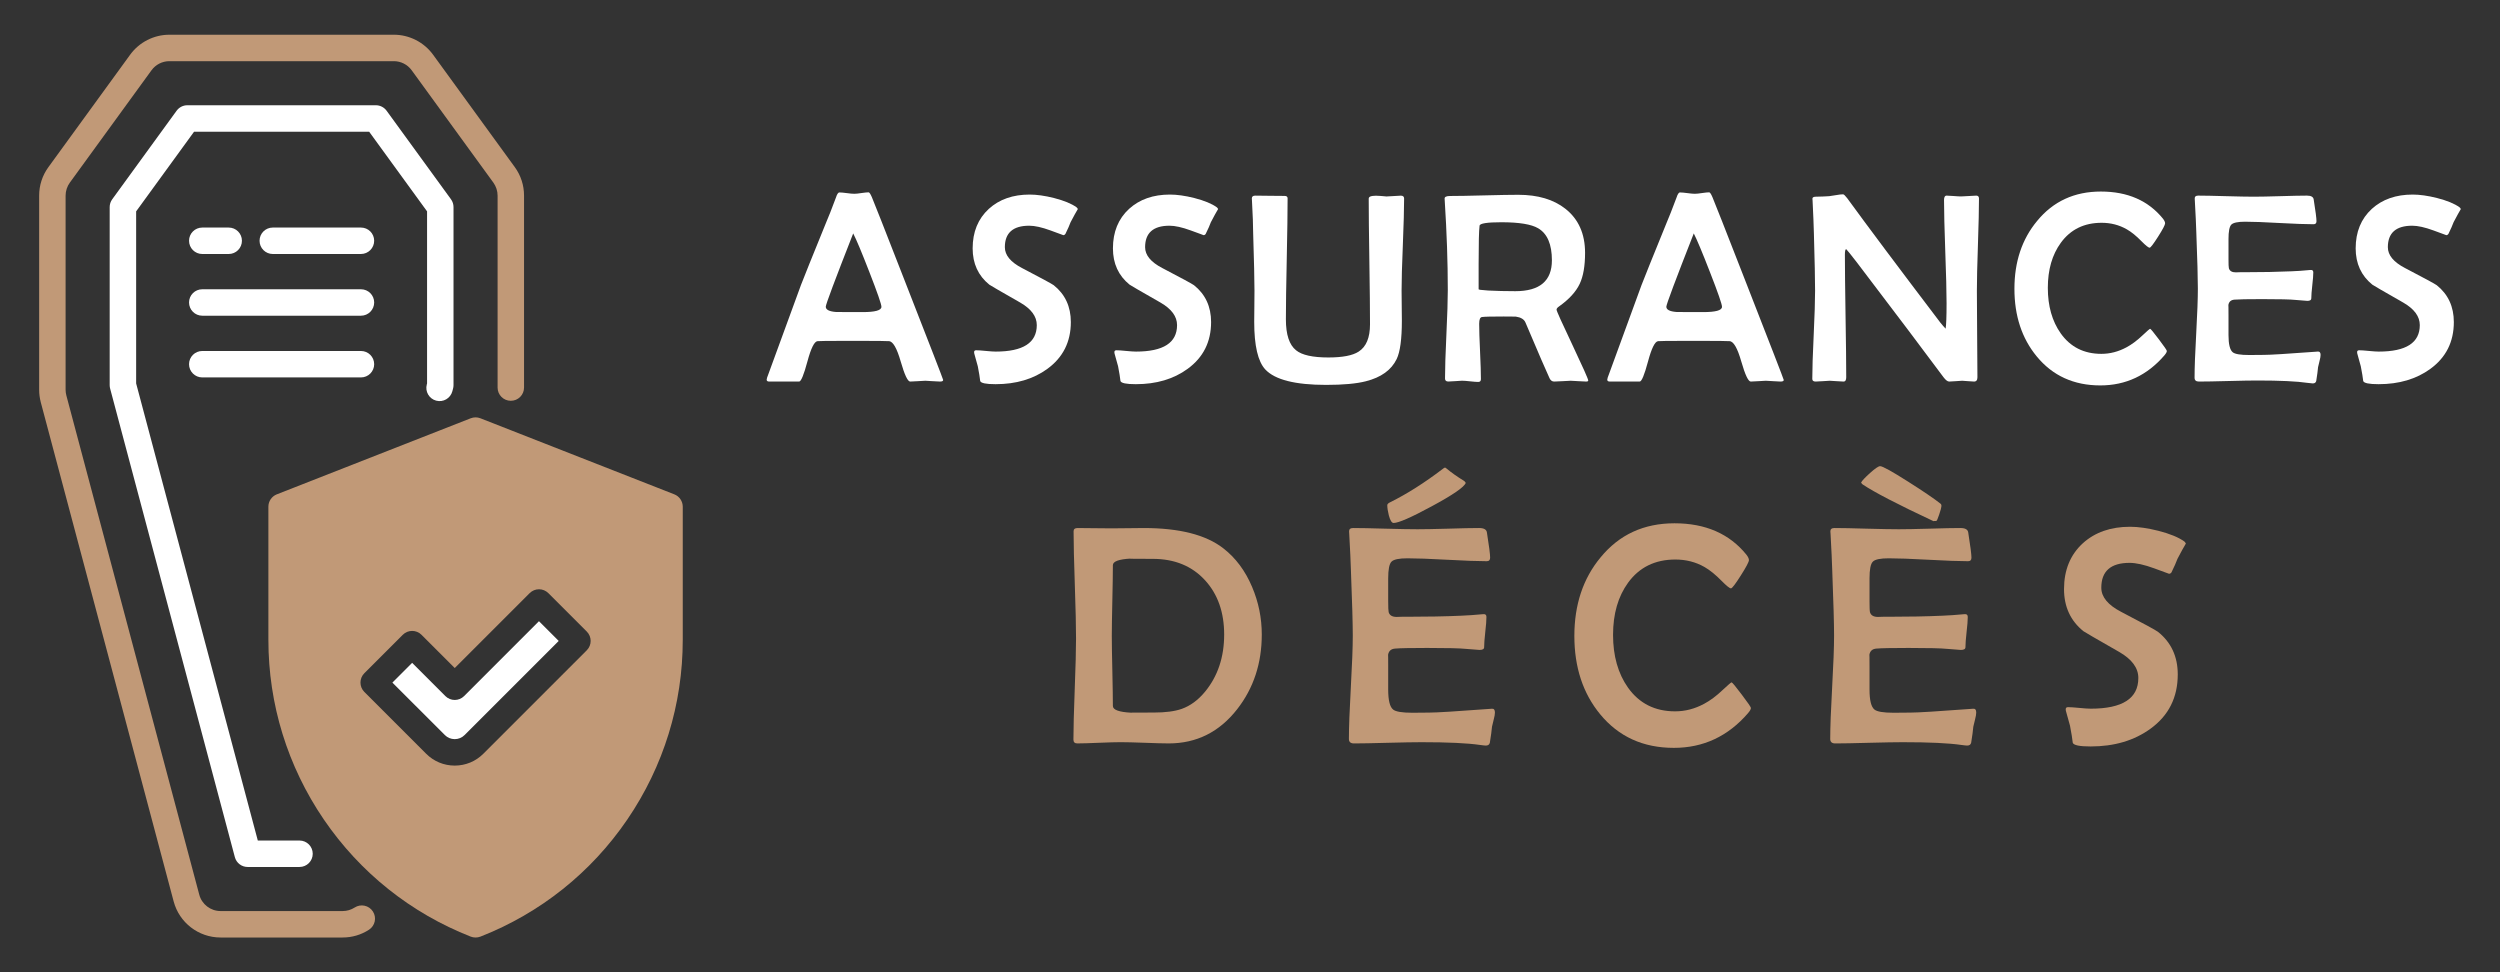
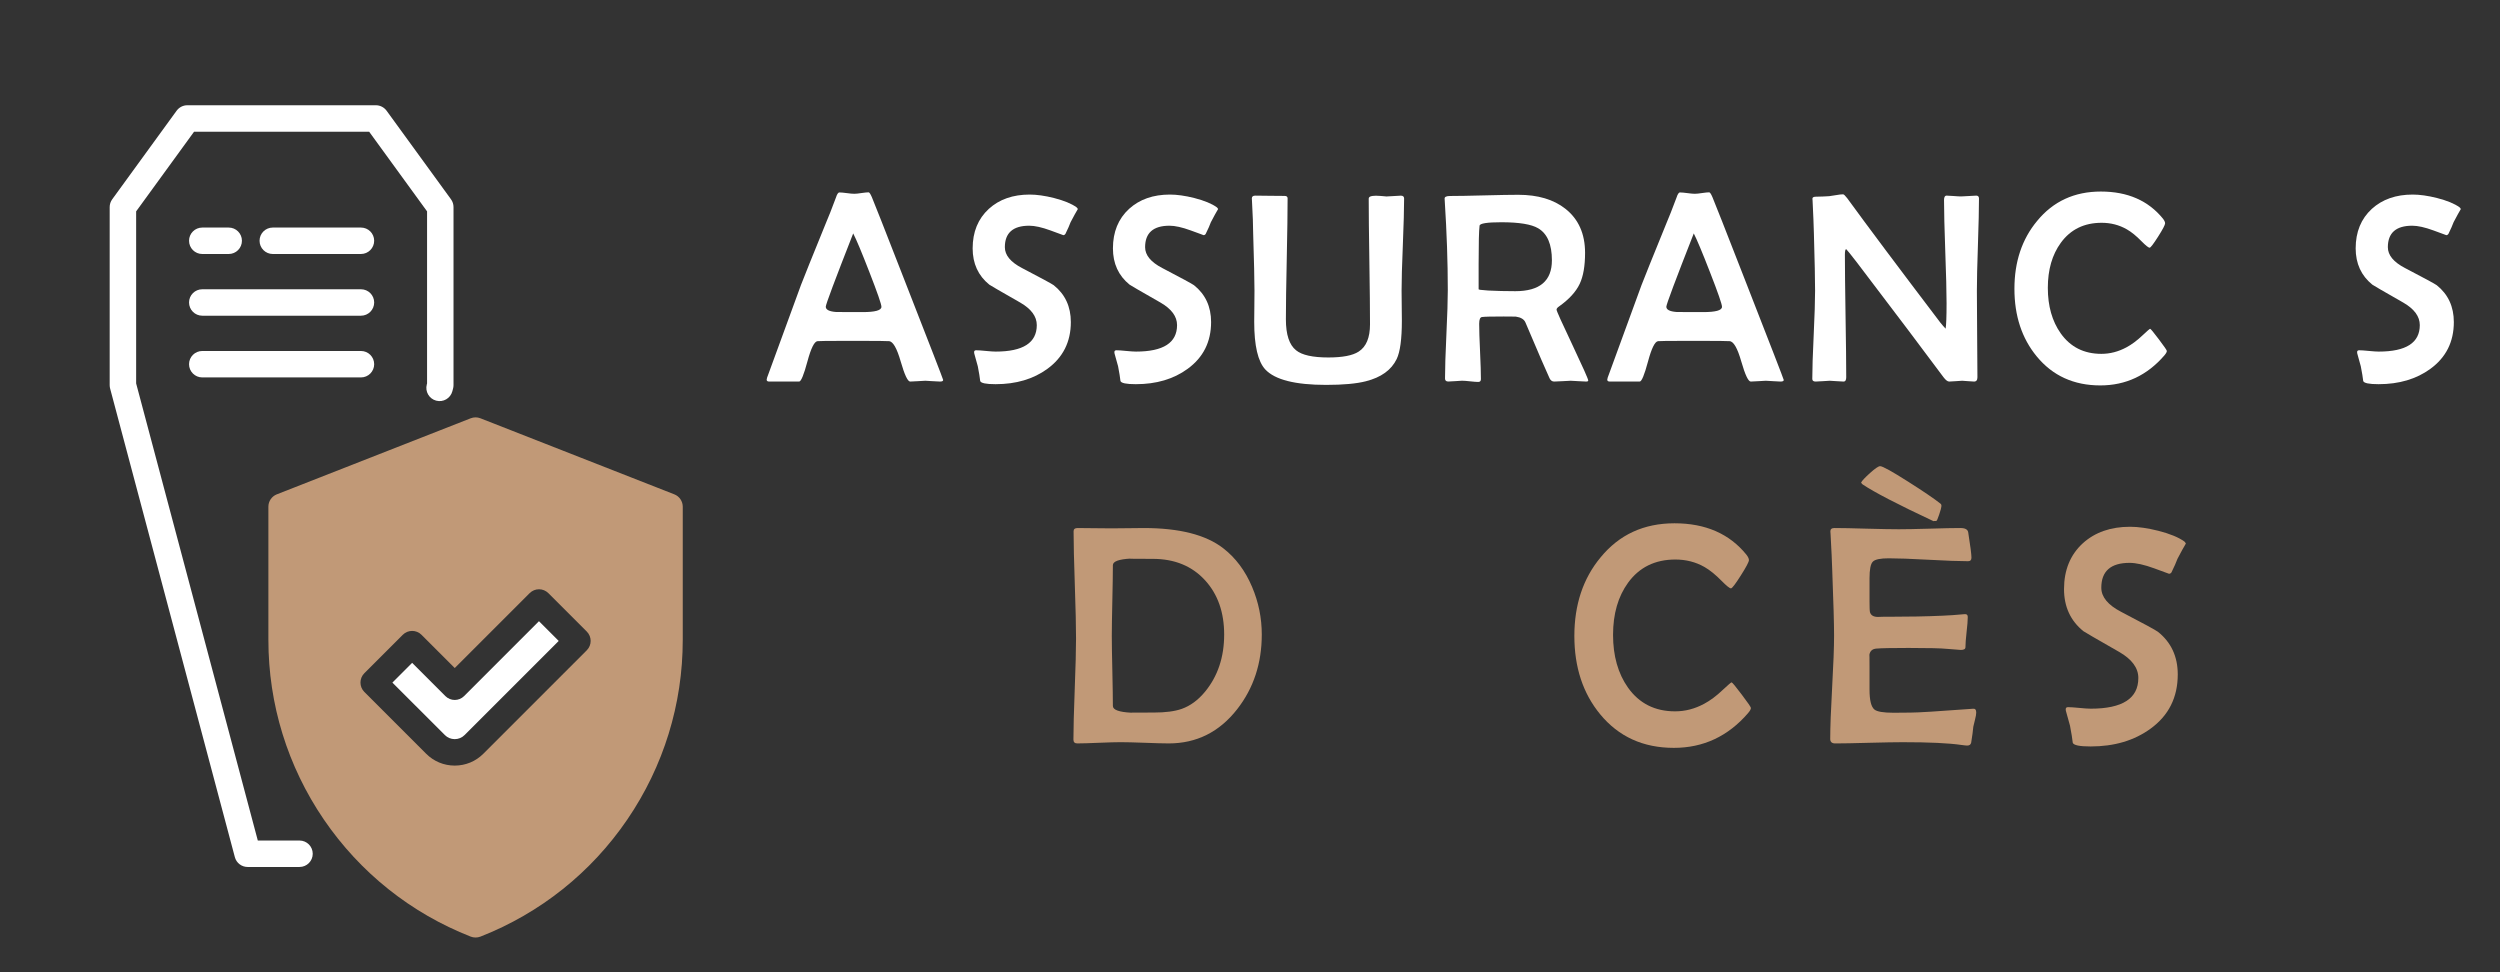
<svg xmlns="http://www.w3.org/2000/svg" version="1.1" id="Calque_1" x="0px" y="0px" width="180px" height="70px" viewBox="0 0 180 70" enable-background="new 0 0 180 70" xml:space="preserve">
  <rect x="0" y="0" width="180" height="70" fill="#333333" stroke="none" />
  <g>
    <g>
      <g>
        <path fill="#FFFFFF" d="M67.908,27.358c0,0.076-0.076,0.114-0.229,0.114c-0.122,0-0.297-0.009-0.529-0.027     c-0.233-0.02-0.408-0.031-0.53-0.031c-0.121,0-0.302,0.012-0.543,0.031c-0.242,0.019-0.424,0.027-0.544,0.027     c-0.178,0-0.405-0.481-0.683-1.446c-0.276-0.963-0.559-1.45-0.845-1.462c-0.235-0.014-0.85-0.021-1.841-0.021h-1.508     c-1.05,0-1.648,0.007-1.794,0.021c-0.229,0.018-0.472,0.508-0.73,1.468c-0.257,0.959-0.456,1.44-0.595,1.44h-2.147     c-0.128,0-0.191-0.045-0.191-0.135c0-0.063,0.044-0.205,0.134-0.426l2.338-6.394c0.197-0.517,0.795-2.001,1.794-4.456     c0.178-0.408,0.42-1.023,0.725-1.843c0.076-0.241,0.16-0.362,0.248-0.362c0.122,0,0.3,0.017,0.534,0.048     c0.235,0.033,0.414,0.048,0.534,0.048c0.115,0,0.289-0.017,0.521-0.053c0.232-0.033,0.402-0.052,0.511-0.052     c0.057,0,0.137,0.116,0.238,0.353c0.152,0.355,0.907,2.274,2.262,5.751C66.952,24.846,67.908,27.313,67.908,27.358z      M63.463,22.09c0-0.184-0.287-1.01-0.859-2.479c-0.554-1.427-0.944-2.36-1.174-2.805c-1.316,3.356-1.975,5.116-1.975,5.276     c0,0.215,0.241,0.342,0.725,0.38c0.025,0.007,0.338,0.009,0.936,0.009h0.982C63.008,22.472,63.463,22.348,63.463,22.09z" />
        <path fill="#FFFFFF" d="M77.606,15.049c-0.127,0.21-0.303,0.529-0.525,0.954c-0.07,0.2-0.194,0.479-0.372,0.841     c-0.038,0.057-0.089,0.087-0.152,0.087c0.007,0-0.301-0.114-0.921-0.339c-0.62-0.227-1.13-0.341-1.531-0.341     c-1.171,0-1.755,0.518-1.755,1.547c0,0.572,0.41,1.071,1.23,1.498c1.38,0.72,2.144,1.134,2.29,1.24     c0.821,0.655,1.231,1.54,1.231,2.653c0,1.425-0.564,2.547-1.688,3.367c-1.013,0.739-2.256,1.105-3.731,1.105     c-0.687,0-1.057-0.076-1.107-0.228c-0.025-0.241-0.082-0.594-0.172-1.057c-0.05-0.193-0.13-0.479-0.238-0.861     c-0.02-0.056-0.028-0.112-0.028-0.163c0-0.087,0.047-0.133,0.143-0.133c0.152,0,0.388,0.017,0.702,0.048     c0.313,0.031,0.551,0.047,0.71,0.047c1.972,0,2.958-0.635,2.958-1.906c0-0.624-0.397-1.164-1.192-1.623     c-1.45-0.827-2.19-1.257-2.224-1.288c-0.802-0.648-1.202-1.52-1.202-2.615c0-1.183,0.389-2.13,1.165-2.844     c0.756-0.686,1.736-1.029,2.938-1.029c0.509,0,1.093,0.082,1.755,0.248c0.719,0.185,1.261,0.406,1.623,0.669     C77.543,14.95,77.574,14.993,77.606,15.049z" />
        <path fill="#FFFFFF" d="M87.705,15.049c-0.128,0.21-0.302,0.529-0.524,0.954c-0.069,0.2-0.193,0.479-0.372,0.841     c-0.038,0.057-0.09,0.087-0.154,0.087c0.008,0-0.3-0.114-0.92-0.339c-0.619-0.227-1.13-0.341-1.53-0.341     c-1.171,0-1.757,0.518-1.757,1.547c0,0.572,0.41,1.071,1.231,1.498c1.38,0.72,2.144,1.134,2.29,1.24     c0.82,0.655,1.23,1.54,1.23,2.653c0,1.425-0.563,2.547-1.689,3.367c-1.011,0.739-2.254,1.105-3.729,1.105     c-0.688,0-1.057-0.076-1.107-0.228c-0.025-0.241-0.082-0.594-0.171-1.057c-0.052-0.193-0.132-0.479-0.239-0.861     c-0.019-0.056-0.028-0.112-0.028-0.163c0-0.087,0.048-0.133,0.144-0.133c0.152,0,0.386,0.017,0.701,0.048     c0.314,0.031,0.552,0.047,0.71,0.047c1.972,0,2.958-0.635,2.958-1.906c0-0.624-0.397-1.164-1.192-1.623     c-1.45-0.827-2.191-1.257-2.224-1.288c-0.801-0.648-1.201-1.52-1.201-2.615c0-1.183,0.387-2.13,1.163-2.844     c0.758-0.686,1.736-1.029,2.939-1.029c0.508,0,1.094,0.082,1.756,0.248c0.718,0.185,1.259,0.406,1.621,0.669     C87.642,14.95,87.673,14.993,87.705,15.049z" />
        <path fill="#FFFFFF" d="M101.096,14.296c0,0.738-0.031,1.844-0.09,3.317c-0.063,1.471-0.092,2.577-0.092,3.314     c0,0.241,0.003,0.602,0.01,1.081c0.006,0.481,0.01,0.841,0.01,1.074c0,1.331-0.125,2.252-0.373,2.768     c-0.381,0.79-1.122,1.324-2.224,1.602c-0.673,0.172-1.626,0.26-2.852,0.26c-2.228,0-3.687-0.369-4.38-1.107     c-0.535-0.572-0.802-1.716-0.802-3.436c0-0.21,0.003-0.563,0.01-1.063s0.009-0.893,0.009-1.179c0-0.751-0.032-2.135-0.095-4.151     c0-0.521-0.029-1.301-0.086-2.337c-0.008-0.076-0.009-0.128-0.009-0.152c0-0.134,0.081-0.202,0.248-0.202     c0.26,0,0.613,0.005,1.06,0.012c0.513,0.005,0.864,0.009,1.048,0.009c0.148,0,0.219,0.058,0.219,0.172     c0,0.967-0.02,2.422-0.061,4.359c-0.042,1.942-0.062,3.396-0.062,4.36c0,1.096,0.245,1.835,0.734,2.224     c0.42,0.343,1.193,0.516,2.318,0.516c1.024,0,1.752-0.139,2.185-0.421c0.547-0.349,0.819-1.004,0.819-1.965     c0-1.003-0.015-2.515-0.046-4.526c-0.032-2.015-0.047-3.522-0.047-4.528c0-0.102,0.091-0.166,0.274-0.19     c0.135-0.021,0.324-0.021,0.572,0c0.293,0.024,0.433,0.038,0.42,0.038c0.117,0,0.288-0.009,0.521-0.028     c0.232-0.019,0.406-0.03,0.521-0.03C101.015,14.085,101.096,14.155,101.096,14.296z" />
        <path fill="#FFFFFF" d="M114.353,27.396c0,0.051-0.052,0.076-0.152,0.076c-0.121,0-0.306-0.009-0.554-0.027     c-0.248-0.02-0.433-0.031-0.553-0.031c-0.134,0-0.332,0.012-0.597,0.031c-0.265,0.019-0.464,0.027-0.598,0.027     c-0.146,0-0.256-0.081-0.331-0.237c-0.206-0.433-0.784-1.773-1.737-4.019c-0.097-0.228-0.329-0.367-0.698-0.421     c-0.082-0.004-0.371-0.007-0.866-0.007c-0.879,0-1.4,0.012-1.566,0.038c-0.133,0.019-0.2,0.18-0.2,0.485     c0,0.445,0.02,1.111,0.063,1.999c0.041,0.887,0.062,1.551,0.062,1.988c0,0.135-0.064,0.202-0.19,0.202     c-0.127,0-0.32-0.014-0.577-0.043c-0.258-0.029-0.454-0.045-0.588-0.045c-0.107,0-0.273,0.012-0.496,0.031     c-0.222,0.019-0.388,0.027-0.496,0.027c-0.158,0-0.237-0.071-0.237-0.219c0-0.707,0.033-1.767,0.1-3.184     c0.067-1.415,0.1-2.475,0.1-3.181c0-2.009-0.074-4.153-0.22-6.431l-0.009-0.154c-0.007-0.125,0.127-0.189,0.4-0.189     c0.547,0,1.366-0.014,2.457-0.043c1.092-0.028,1.908-0.043,2.447-0.043c1.412,0,2.545,0.336,3.397,1.01     c0.941,0.745,1.412,1.802,1.412,3.171c0,0.94-0.128,1.681-0.382,2.222c-0.268,0.572-0.764,1.117-1.488,1.632     c-0.121,0.082-0.183,0.16-0.183,0.236c0,0.092,0.382,0.938,1.142,2.539C113.972,26.442,114.353,27.296,114.353,27.396z      M111.737,18.744c0-1.154-0.33-1.923-0.992-2.31c-0.488-0.288-1.37-0.432-2.642-0.432c-1.03,0-1.556,0.083-1.574,0.248     c-0.046,0.345-0.068,1.263-0.068,2.759v1.822c0.021,0.013,0.061,0.026,0.125,0.037c0.114,0.014,0.302,0.03,0.564,0.05     c0.604,0.031,1.254,0.047,1.954,0.047C110.861,20.966,111.737,20.224,111.737,18.744z" />
        <path fill="#FFFFFF" d="M128.43,27.358c0,0.076-0.076,0.114-0.229,0.114c-0.12,0-0.298-0.009-0.528-0.027     c-0.233-0.02-0.41-0.031-0.53-0.031c-0.121,0-0.302,0.012-0.545,0.031c-0.241,0.019-0.422,0.027-0.543,0.027     c-0.178,0-0.405-0.481-0.683-1.446c-0.275-0.963-0.556-1.45-0.845-1.462c-0.235-0.014-0.848-0.021-1.841-0.021h-1.506     c-1.052,0-1.649,0.007-1.796,0.021c-0.228,0.018-0.471,0.508-0.729,1.468c-0.257,0.959-0.456,1.44-0.597,1.44h-2.146     c-0.127,0-0.19-0.045-0.19-0.135c0-0.063,0.045-0.205,0.134-0.426l2.337-6.394c0.198-0.517,0.795-2.001,1.795-4.456     c0.177-0.408,0.418-1.023,0.725-1.843c0.076-0.241,0.158-0.362,0.248-0.362c0.12,0,0.298,0.017,0.534,0.048     c0.235,0.033,0.413,0.048,0.535,0.048c0.112,0,0.286-0.017,0.519-0.053c0.232-0.033,0.402-0.052,0.511-0.052     c0.059,0,0.137,0.116,0.238,0.353c0.154,0.355,0.906,2.274,2.263,5.751C127.472,24.846,128.43,27.313,128.43,27.358z      M123.984,22.09c0-0.184-0.286-1.01-0.86-2.479c-0.553-1.427-0.945-2.36-1.172-2.805c-1.317,3.356-1.976,5.116-1.976,5.276     c0,0.215,0.241,0.342,0.724,0.38c0.025,0.007,0.339,0.009,0.938,0.009h0.982C123.528,22.472,123.984,22.348,123.984,22.09z" />
        <path fill="#FFFFFF" d="M142.487,14.296c0,0.733-0.025,1.838-0.075,3.311c-0.052,1.478-0.076,2.584-0.076,3.321     c0,0.692,0.006,1.732,0.018,3.116c0.014,1.384,0.021,2.42,0.021,3.115c0,0.21-0.081,0.313-0.239,0.313     c-0.096,0-0.24-0.009-0.429-0.027c-0.19-0.02-0.335-0.031-0.431-0.031c-0.101,0-0.257,0.012-0.467,0.031     c-0.21,0.019-0.367,0.027-0.469,0.027c-0.114,0-0.251-0.104-0.409-0.313c-1.375-1.853-3.457-4.613-6.25-8.283     c-0.433-0.559-0.683-0.871-0.753-0.935c-0.063,0-0.096,0.13-0.096,0.391c0,0.98,0.016,2.45,0.047,4.412     c0.032,1.964,0.049,3.434,0.049,4.415c0,0.21-0.063,0.313-0.192,0.313c-0.106,0-0.271-0.009-0.496-0.027     c-0.222-0.02-0.388-0.031-0.495-0.031c-0.115,0-0.283,0.012-0.51,0.031c-0.228,0.019-0.397,0.027-0.513,0.027     c-0.157,0-0.237-0.063-0.237-0.19c0-0.699,0.033-1.754,0.101-3.163c0.066-1.41,0.1-2.468,0.1-3.174     c0-0.769-0.028-2.155-0.086-4.159c-0.013-0.521-0.044-1.304-0.095-2.347l-0.01-0.124c-0.008-0.096,0.07-0.147,0.228-0.152     c0.416-0.008,0.74-0.02,0.976-0.038c0.088-0.008,0.257-0.033,0.504-0.077c0.21-0.038,0.377-0.057,0.496-0.057     c0.059,0,0.156,0.093,0.296,0.275c1.464,2.012,3.701,5,6.717,8.971c0.134,0.165,0.259,0.308,0.373,0.428     c0.044-0.265,0.068-0.876,0.068-1.83c0-0.829-0.032-2.067-0.093-3.722c-0.059-1.654-0.09-2.893-0.09-3.712     c0-0.21,0.063-0.316,0.189-0.316c0.116,0,0.289,0.012,0.521,0.03c0.231,0.02,0.405,0.028,0.52,0.028     c0.121,0,0.301-0.009,0.545-0.028c0.241-0.019,0.422-0.03,0.543-0.03C142.421,14.085,142.487,14.155,142.487,14.296z" />
        <path fill="#FFFFFF" d="M156.012,25.269c0,0.078-0.061,0.186-0.181,0.326c-1.241,1.435-2.777,2.155-4.609,2.155     c-1.908,0-3.435-0.697-4.579-2.09c-1.069-1.299-1.604-2.919-1.604-4.866s0.544-3.574,1.632-4.884     c1.157-1.413,2.687-2.119,4.589-2.119c1.928,0,3.419,0.651,4.476,1.956c0.102,0.134,0.152,0.246,0.152,0.332     c0,0.11-0.168,0.43-0.506,0.962c-0.337,0.529-0.54,0.795-0.61,0.795c-0.082,0-0.276-0.156-0.583-0.466     c-0.375-0.384-0.727-0.67-1.059-0.859c-0.547-0.313-1.151-0.47-1.812-0.47c-1.261,0-2.239,0.481-2.939,1.441     c-0.625,0.859-0.935,1.94-0.935,3.244c0,1.306,0.308,2.395,0.925,3.272c0.7,0.988,1.678,1.479,2.93,1.479     c0.623,0,1.224-0.157,1.803-0.468c0.381-0.203,0.77-0.493,1.163-0.866c0.331-0.313,0.514-0.47,0.545-0.47     c0.038,0,0.248,0.253,0.63,0.761C155.821,24.939,156.012,25.217,156.012,25.269z" />
-         <path fill="#FFFFFF" d="M167.082,25.555c0,0.103-0.025,0.248-0.076,0.439c-0.058,0.242-0.092,0.387-0.105,0.438     c-0.018,0.23-0.063,0.563-0.133,1.002c-0.031,0.113-0.114,0.172-0.248,0.172c-0.063,0-0.185-0.014-0.362-0.038     c-0.783-0.116-1.993-0.172-3.637-0.172c-0.463,0-1.162,0.013-2.099,0.038c-0.935,0.026-1.634,0.038-2.1,0.038     c-0.21,0-0.313-0.092-0.313-0.275c0-0.712,0.039-1.783,0.12-3.212c0.079-1.428,0.117-2.499,0.117-3.212     c0-0.724-0.036-2.076-0.112-4.053c-0.015-0.51-0.049-1.27-0.106-2.281l-0.008-0.135c-0.009-0.146,0.076-0.22,0.248-0.22     c0.444,0,1.111,0.014,2.002,0.04c0.891,0.025,1.56,0.038,2.005,0.038c0.425,0,1.063-0.013,1.912-0.038     c0.85-0.026,1.486-0.04,1.914-0.04c0.299,0,0.46,0.095,0.485,0.278c0.135,0.84,0.201,1.36,0.201,1.563     c0,0.148-0.07,0.22-0.21,0.22c-0.542,0-1.359-0.029-2.457-0.089c-1.098-0.062-1.923-0.093-2.476-0.093     c-0.522,0-0.853,0.072-0.988,0.21c-0.138,0.142-0.204,0.488-0.204,1.043v1.419c0,0.389,0.008,0.614,0.027,0.679     c0.059,0.197,0.223,0.296,0.496,0.296c0.076,0,0.185-0.005,0.324-0.01c0.147,0,0.256,0,0.325,0c1.247,0,2.366-0.021,3.359-0.066     c0.388-0.013,0.846-0.044,1.373-0.096c0.133-0.015,0.201,0.045,0.201,0.172c0,0.203-0.024,0.515-0.073,0.935     c-0.046,0.42-0.071,0.735-0.071,0.945c0,0.114-0.096,0.172-0.286,0.172c-0.075,0-0.359-0.022-0.849-0.067     c-0.356-0.04-1.158-0.058-2.405-0.058c-1.05,0-1.714,0.013-1.994,0.037c-0.254,0.021-0.4,0.152-0.438,0.4     c0.006-0.043,0.011,0.201,0.011,0.735v1.413c0,0.662,0.101,1.075,0.304,1.24c0.16,0.134,0.557,0.199,1.193,0.199l1.05-0.009     c0.444,0,1.694-0.076,3.75-0.229l0.143-0.011C167.019,25.305,167.082,25.385,167.082,25.555z" />
        <path fill="#FFFFFF" d="M177.181,15.049c-0.127,0.21-0.301,0.529-0.524,0.954c-0.071,0.2-0.194,0.479-0.372,0.841     c-0.038,0.057-0.089,0.087-0.152,0.087c0.006,0-0.301-0.114-0.922-0.339c-0.618-0.227-1.13-0.341-1.529-0.341     c-1.171,0-1.757,0.518-1.757,1.547c0,0.572,0.411,1.071,1.23,1.498c1.38,0.72,2.146,1.134,2.291,1.24     c0.819,0.655,1.23,1.54,1.23,2.653c0,1.425-0.563,2.547-1.688,3.367c-1.013,0.739-2.256,1.105-3.731,1.105     c-0.686,0-1.055-0.076-1.105-0.228c-0.027-0.241-0.083-0.594-0.174-1.057c-0.049-0.193-0.13-0.479-0.237-0.861     c-0.019-0.056-0.029-0.112-0.029-0.163c0-0.087,0.049-0.133,0.144-0.133c0.153,0,0.387,0.017,0.7,0.048     c0.316,0.031,0.553,0.047,0.712,0.047c1.973,0,2.957-0.635,2.957-1.906c0-0.624-0.396-1.164-1.192-1.623     c-1.45-0.827-2.191-1.257-2.223-1.288c-0.801-0.648-1.202-1.52-1.202-2.615c0-1.183,0.388-2.13,1.164-2.844     c0.758-0.686,1.737-1.029,2.938-1.029c0.508,0,1.096,0.082,1.756,0.248c0.72,0.185,1.259,0.406,1.621,0.669     C177.117,14.95,177.149,14.993,177.181,15.049z" />
      </g>
      <g>
        <path fill="#C19977" d="M90.848,45.689c0,2.069-0.59,3.86-1.769,5.371c-1.282,1.643-2.926,2.466-4.93,2.466     c-0.383,0-0.959-0.016-1.729-0.046c-0.77-0.028-1.348-0.043-1.73-0.043c-0.347,0-0.867,0.015-1.563,0.043     c-0.696,0.03-1.218,0.046-1.564,0.046c-0.184,0-0.276-0.092-0.276-0.277c0-0.802,0.032-2.014,0.094-3.637     c0.063-1.62,0.094-2.837,0.094-3.648c0-0.854-0.029-2.139-0.088-3.855c-0.059-1.719-0.089-3.004-0.089-3.857     c0-0.157,0.096-0.233,0.288-0.233c0.272,0,0.68,0.003,1.222,0.012c0.541,0.007,0.948,0.011,1.221,0.011     c0.25,0,0.634-0.004,1.15-0.011c0.515-0.009,0.905-0.012,1.171-0.012c2.557,0,4.462,0.482,5.715,1.449     c0.899,0.693,1.595,1.625,2.088,2.796C90.615,43.354,90.848,44.496,90.848,45.689z M88.14,45.689c0-1.592-0.453-2.89-1.36-3.892     c-0.942-1.039-2.203-1.559-3.78-1.559c-1.304,0-1.831-0.007-1.58-0.021c-0.861,0.045-1.293,0.203-1.293,0.476     c0,0.565-0.013,1.417-0.038,2.548c-0.025,1.132-0.04,1.979-0.04,2.546c0,0.562,0.015,1.402,0.04,2.522     c0.025,1.119,0.038,1.959,0.038,2.52c0,0.281,0.442,0.441,1.326,0.486c-0.117-0.007,0.42-0.011,1.614-0.011     c0.848,0,1.521-0.089,2.022-0.266c0.619-0.222,1.176-0.632,1.67-1.229C87.679,48.691,88.14,47.316,88.14,45.689z" />
-         <path fill="#C19977" d="M107.635,51.305c0,0.118-0.03,0.286-0.089,0.508c-0.066,0.281-0.108,0.448-0.122,0.509     c-0.022,0.267-0.074,0.653-0.156,1.159c-0.037,0.133-0.131,0.2-0.287,0.2c-0.074,0-0.214-0.017-0.42-0.045     c-0.906-0.132-2.309-0.198-4.21-0.198c-0.537,0-1.348,0.015-2.433,0.043c-1.082,0.03-1.893,0.046-2.432,0.046     c-0.242,0-0.365-0.107-0.365-0.322c0-0.824,0.047-2.063,0.139-3.719c0.093-1.652,0.14-2.894,0.14-3.72     c0-0.838-0.044-2.405-0.133-4.696c-0.016-0.591-0.057-1.472-0.123-2.642l-0.01-0.154c-0.008-0.17,0.088-0.256,0.287-0.256     c0.516,0,1.289,0.015,2.321,0.046c1.031,0.028,1.805,0.042,2.321,0.042c0.494,0,1.23-0.014,2.215-0.042     c0.983-0.031,1.723-0.046,2.216-0.046c0.347,0,0.536,0.107,0.564,0.32c0.156,0.973,0.232,1.577,0.232,1.813     c0,0.17-0.082,0.256-0.243,0.256c-0.627,0-1.574-0.035-2.848-0.105c-1.27-0.07-2.226-0.104-2.867-0.104     c-0.604,0-0.985,0.079-1.144,0.243c-0.159,0.16-0.238,0.563-0.238,1.205v1.646c0,0.449,0.013,0.711,0.034,0.785     c0.067,0.228,0.258,0.342,0.575,0.342c0.089,0,0.213-0.005,0.376-0.012c0.17,0,0.294,0,0.376,0c1.444,0,2.74-0.024,3.891-0.076     c0.449-0.016,0.979-0.054,1.592-0.111c0.154-0.016,0.23,0.051,0.23,0.199c0,0.236-0.027,0.597-0.083,1.083     c-0.055,0.486-0.082,0.85-0.082,1.094c0,0.135-0.109,0.199-0.331,0.199c-0.088,0-0.418-0.025-0.985-0.076     c-0.412-0.045-1.342-0.067-2.785-0.067c-1.217,0-1.985,0.016-2.31,0.046c-0.294,0.021-0.464,0.176-0.508,0.461     c0.007-0.051,0.01,0.233,0.01,0.852v1.637c0,0.767,0.117,1.245,0.353,1.438c0.185,0.154,0.646,0.232,1.384,0.232l1.217-0.011     c0.515,0,1.962-0.089,4.342-0.266l0.167-0.012C107.561,51.014,107.635,51.105,107.635,51.305z M105.534,34.768     c-0.11,0.303-0.926,0.863-2.443,1.682c-1.482,0.803-2.398,1.204-2.752,1.204c-0.133,0-0.248-0.185-0.345-0.554     c-0.072-0.286-0.109-0.53-0.109-0.729c0-0.074,0.07-0.144,0.211-0.21c1.217-0.604,2.476-1.404,3.78-2.398     c0.028-0.03,0.084-0.063,0.165-0.102c0.037,0.017,0.085,0.05,0.146,0.102c0.316,0.266,0.724,0.552,1.226,0.862     C105.449,34.648,105.49,34.694,105.534,34.768z" />
        <path fill="#C19977" d="M126.066,50.973c0,0.088-0.069,0.213-0.21,0.377c-1.437,1.665-3.217,2.496-5.339,2.496     c-2.211,0-3.979-0.807-5.306-2.42c-1.238-1.503-1.857-3.383-1.857-5.639c0-2.255,0.63-4.142,1.891-5.659     c1.342-1.636,3.112-2.451,5.317-2.451c2.232,0,3.961,0.753,5.183,2.264c0.119,0.156,0.178,0.284,0.178,0.387     c0,0.125-0.195,0.496-0.586,1.11c-0.391,0.617-0.626,0.924-0.706,0.924c-0.097,0-0.321-0.18-0.676-0.54     c-0.435-0.443-0.844-0.774-1.227-0.995c-0.634-0.362-1.334-0.541-2.101-0.541c-1.459,0-2.594,0.556-3.403,1.667     c-0.723,0.995-1.084,2.248-1.084,3.759c0,1.51,0.357,2.775,1.072,3.792c0.811,1.143,1.942,1.713,3.394,1.713     c0.722,0,1.419-0.18,2.09-0.542c0.44-0.234,0.891-0.57,1.347-1.006c0.385-0.361,0.595-0.54,0.631-0.54     c0.044,0,0.288,0.289,0.729,0.878C125.845,50.591,126.066,50.913,126.066,50.973z" />
        <path fill="#C19977" d="M142.288,51.305c0,0.118-0.029,0.286-0.087,0.508c-0.068,0.281-0.107,0.448-0.123,0.509     c-0.021,0.267-0.073,0.653-0.155,1.159c-0.037,0.133-0.132,0.2-0.286,0.2c-0.074,0-0.214-0.017-0.422-0.045     c-0.905-0.132-2.31-0.198-4.21-0.198c-0.538,0-1.348,0.015-2.433,0.043c-1.083,0.03-1.893,0.046-2.432,0.046     c-0.243,0-0.364-0.107-0.364-0.322c0-0.824,0.045-2.063,0.138-3.719c0.093-1.652,0.139-2.894,0.139-3.72     c0-0.838-0.044-2.405-0.132-4.696c-0.016-0.591-0.057-1.472-0.122-2.642l-0.012-0.154c-0.007-0.17,0.089-0.256,0.287-0.256     c0.518,0,1.291,0.015,2.321,0.046c1.031,0.028,1.805,0.042,2.322,0.042c0.494,0,1.231-0.014,2.217-0.042     c0.982-0.031,1.721-0.046,2.215-0.046c0.348,0,0.534,0.107,0.563,0.32c0.155,0.973,0.232,1.577,0.232,1.813     c0,0.17-0.08,0.256-0.242,0.256c-0.628,0-1.575-0.035-2.849-0.105c-1.27-0.07-2.226-0.104-2.867-0.104     c-0.603,0-0.986,0.079-1.143,0.243c-0.161,0.16-0.238,0.563-0.238,1.205v1.646c0,0.449,0.011,0.711,0.033,0.785     c0.066,0.228,0.257,0.342,0.574,0.342c0.089,0,0.213-0.005,0.376-0.012c0.17,0,0.294,0,0.375,0c1.445,0,2.741-0.024,3.892-0.076     c0.449-0.016,0.98-0.054,1.592-0.111c0.153-0.016,0.232,0.051,0.232,0.199c0,0.236-0.027,0.597-0.084,1.083     c-0.054,0.486-0.083,0.85-0.083,1.094c0,0.135-0.11,0.199-0.331,0.199c-0.088,0-0.416-0.025-0.984-0.076     c-0.412-0.045-1.341-0.067-2.785-0.067c-1.216,0-1.986,0.016-2.311,0.046c-0.294,0.021-0.463,0.176-0.508,0.461     c0.009-0.051,0.012,0.233,0.012,0.852v1.637c0,0.767,0.117,1.245,0.354,1.438c0.184,0.154,0.644,0.232,1.381,0.232l1.217-0.011     c0.515,0,1.963-0.089,4.344-0.266l0.165-0.012C142.215,51.014,142.288,51.105,142.288,51.305z M139.779,36.472     c0,0.064-0.052,0.255-0.155,0.567c-0.104,0.315-0.174,0.47-0.211,0.47c-0.161,0-0.224,0.009-0.187,0.022     c-2.579-1.207-4.285-2.093-5.117-2.653c-0.03-0.02-0.067-0.064-0.111-0.132c0.066-0.133,0.282-0.362,0.646-0.691     c0.363-0.325,0.606-0.491,0.724-0.491c0.178,0,0.855,0.376,2.034,1.126c1.083,0.687,1.854,1.21,2.311,1.572     C139.771,36.304,139.794,36.376,139.779,36.472z" />
        <path fill="#C19977" d="M157.383,39.134c-0.146,0.244-0.35,0.612-0.607,1.105c-0.081,0.229-0.226,0.554-0.431,0.974     c-0.044,0.066-0.104,0.098-0.177,0.098c0.007,0-0.348-0.129-1.067-0.391c-0.717-0.263-1.309-0.394-1.773-0.394     c-1.355,0-2.034,0.597-2.034,1.792c0,0.662,0.476,1.24,1.427,1.734c1.6,0.832,2.483,1.313,2.651,1.438     c0.951,0.757,1.426,1.783,1.426,3.071c0,1.651-0.651,2.952-1.955,3.901c-1.173,0.856-2.613,1.283-4.322,1.283     c-0.795,0-1.224-0.09-1.283-0.267c-0.029-0.279-0.095-0.688-0.198-1.227c-0.058-0.222-0.151-0.552-0.276-0.995     c-0.022-0.066-0.033-0.129-0.033-0.187c0-0.103,0.056-0.154,0.166-0.154c0.177,0,0.448,0.019,0.812,0.055     c0.367,0.036,0.641,0.055,0.825,0.055c2.283,0,3.426-0.735,3.426-2.21c0-0.723-0.461-1.349-1.382-1.878     c-1.681-0.959-2.538-1.458-2.575-1.493c-0.929-0.752-1.393-1.762-1.393-3.028c0-1.371,0.45-2.469,1.348-3.296     c0.877-0.796,2.012-1.193,3.405-1.193c0.589,0,1.267,0.097,2.033,0.289c0.833,0.212,1.46,0.471,1.88,0.773     C157.311,39.02,157.347,39.068,157.383,39.134z" />
      </g>
    </g>
    <g>
      <g>
        <path fill="#FFFFFF" d="M25.988,16.384h-6.348c-0.525,0-0.952,0.425-0.952,0.951s0.427,0.953,0.952,0.953h6.348     c0.526,0,0.952-0.427,0.952-0.953S26.515,16.384,25.988,16.384z" />
        <path fill="#FFFFFF" d="M14.563,18.288h1.904c0.526,0,0.952-0.427,0.952-0.953s-0.426-0.951-0.952-0.951h-1.904     c-0.525,0-0.952,0.425-0.952,0.951S14.037,18.288,14.563,18.288z" />
        <path fill="#FFFFFF" d="M25.988,20.827H14.563c-0.525,0-0.952,0.425-0.952,0.951s0.427,0.953,0.952,0.953h11.426     c0.526,0,0.952-0.427,0.952-0.953S26.515,20.827,25.988,20.827z" />
        <path fill="#FFFFFF" d="M25.988,25.271H14.563c-0.525,0-0.952,0.425-0.952,0.951s0.427,0.953,0.952,0.953h11.426     c0.526,0,0.952-0.427,0.952-0.953S26.515,25.271,25.988,25.271z" />
-         <path fill="#C19977" d="M37.064,12.03l-5.883-8.092c-0.655-0.9-1.711-1.438-2.824-1.438H12.194c-1.113,0-2.169,0.538-2.824,1.44     l-5.884,8.093c-0.437,0.6-0.667,1.309-0.667,2.052v13.979c0,0.301,0.04,0.601,0.117,0.898l9.569,35.946     c0.406,1.525,1.794,2.592,3.373,2.592h8.794c0.674,0,1.329-0.191,1.895-0.559c0.441-0.286,0.567-0.875,0.282-1.315     c-0.287-0.443-0.876-0.568-1.317-0.282c-0.256,0.164-0.554,0.252-0.859,0.252h-8.794c-0.717,0-1.348-0.484-1.532-1.18     L4.778,28.475c-0.036-0.136-0.055-0.274-0.055-0.411V14.085c0-0.332,0.108-0.665,0.304-0.935l5.882-8.091     c0.299-0.41,0.779-0.655,1.285-0.655h16.163c0.506,0,0.986,0.245,1.284,0.655l5.883,8.091c0.195,0.27,0.303,0.603,0.303,0.935     v13.822c0,0.525,0.427,0.95,0.952,0.95c0.526,0,0.952-0.425,0.952-0.95V14.085C37.731,13.342,37.502,12.633,37.064,12.03z" />
        <path fill="#FFFFFF" d="M27.834,7.971c-0.18-0.245-0.466-0.393-0.771-0.393H13.488c-0.305,0-0.591,0.147-0.771,0.393L8.08,14.349     c-0.119,0.163-0.183,0.359-0.183,0.561v12.822c0,0.083,0.012,0.166,0.032,0.244l8.981,33.74c0.112,0.418,0.489,0.706,0.921,0.706     h3.734c0.526,0,0.952-0.425,0.952-0.951s-0.426-0.953-0.952-0.953h-3.003L9.802,27.606V15.219l4.171-5.736h12.606l4.17,5.736     v12.388l-0.02,0.076c-0.135,0.508,0.167,1.029,0.675,1.164c0.509,0.136,1.03-0.167,1.165-0.675l0.052-0.196     c0.021-0.078,0.032-0.161,0.032-0.244V14.909c0-0.201-0.063-0.397-0.182-0.561L27.834,7.971z" />
      </g>
      <g>
        <path fill="#C19977" d="M48.553,35.593l-13.964-5.477c-0.224-0.088-0.473-0.088-0.696,0l-13.965,5.477     c-0.364,0.144-0.604,0.497-0.604,0.887v9.591c0,4.63,1.38,9.102,3.989,12.929c2.61,3.827,6.269,6.744,10.58,8.437     c0.112,0.044,0.229,0.064,0.348,0.064c0.119,0,0.236-0.021,0.349-0.064c4.312-1.692,7.97-4.609,10.58-8.437     c2.609-3.827,3.988-8.299,3.988-12.929v-9.591C49.157,36.09,48.918,35.736,48.553,35.593z M42.249,46.82l-7.45,7.451     c-0.55,0.55-1.28,0.852-2.058,0.852s-1.508-0.302-2.057-0.852l-4.452-4.452c-0.371-0.372-0.371-0.975,0-1.346l2.769-2.768     c0.372-0.372,0.975-0.372,1.347,0l2.394,2.394l5.393-5.393c0.372-0.371,0.975-0.371,1.347,0l2.769,2.768     C42.62,45.847,42.62,46.449,42.249,46.82z" />
        <path fill="#FFFFFF" d="M33.415,50.119c-0.372,0.371-0.975,0.371-1.347,0l-2.394-2.394l-1.422,1.422l3.777,3.776     c0.19,0.191,0.442,0.295,0.711,0.295s0.521-0.104,0.711-0.295l6.776-6.775l-1.422-1.422L33.415,50.119z" />
      </g>
    </g>
  </g>
</svg>